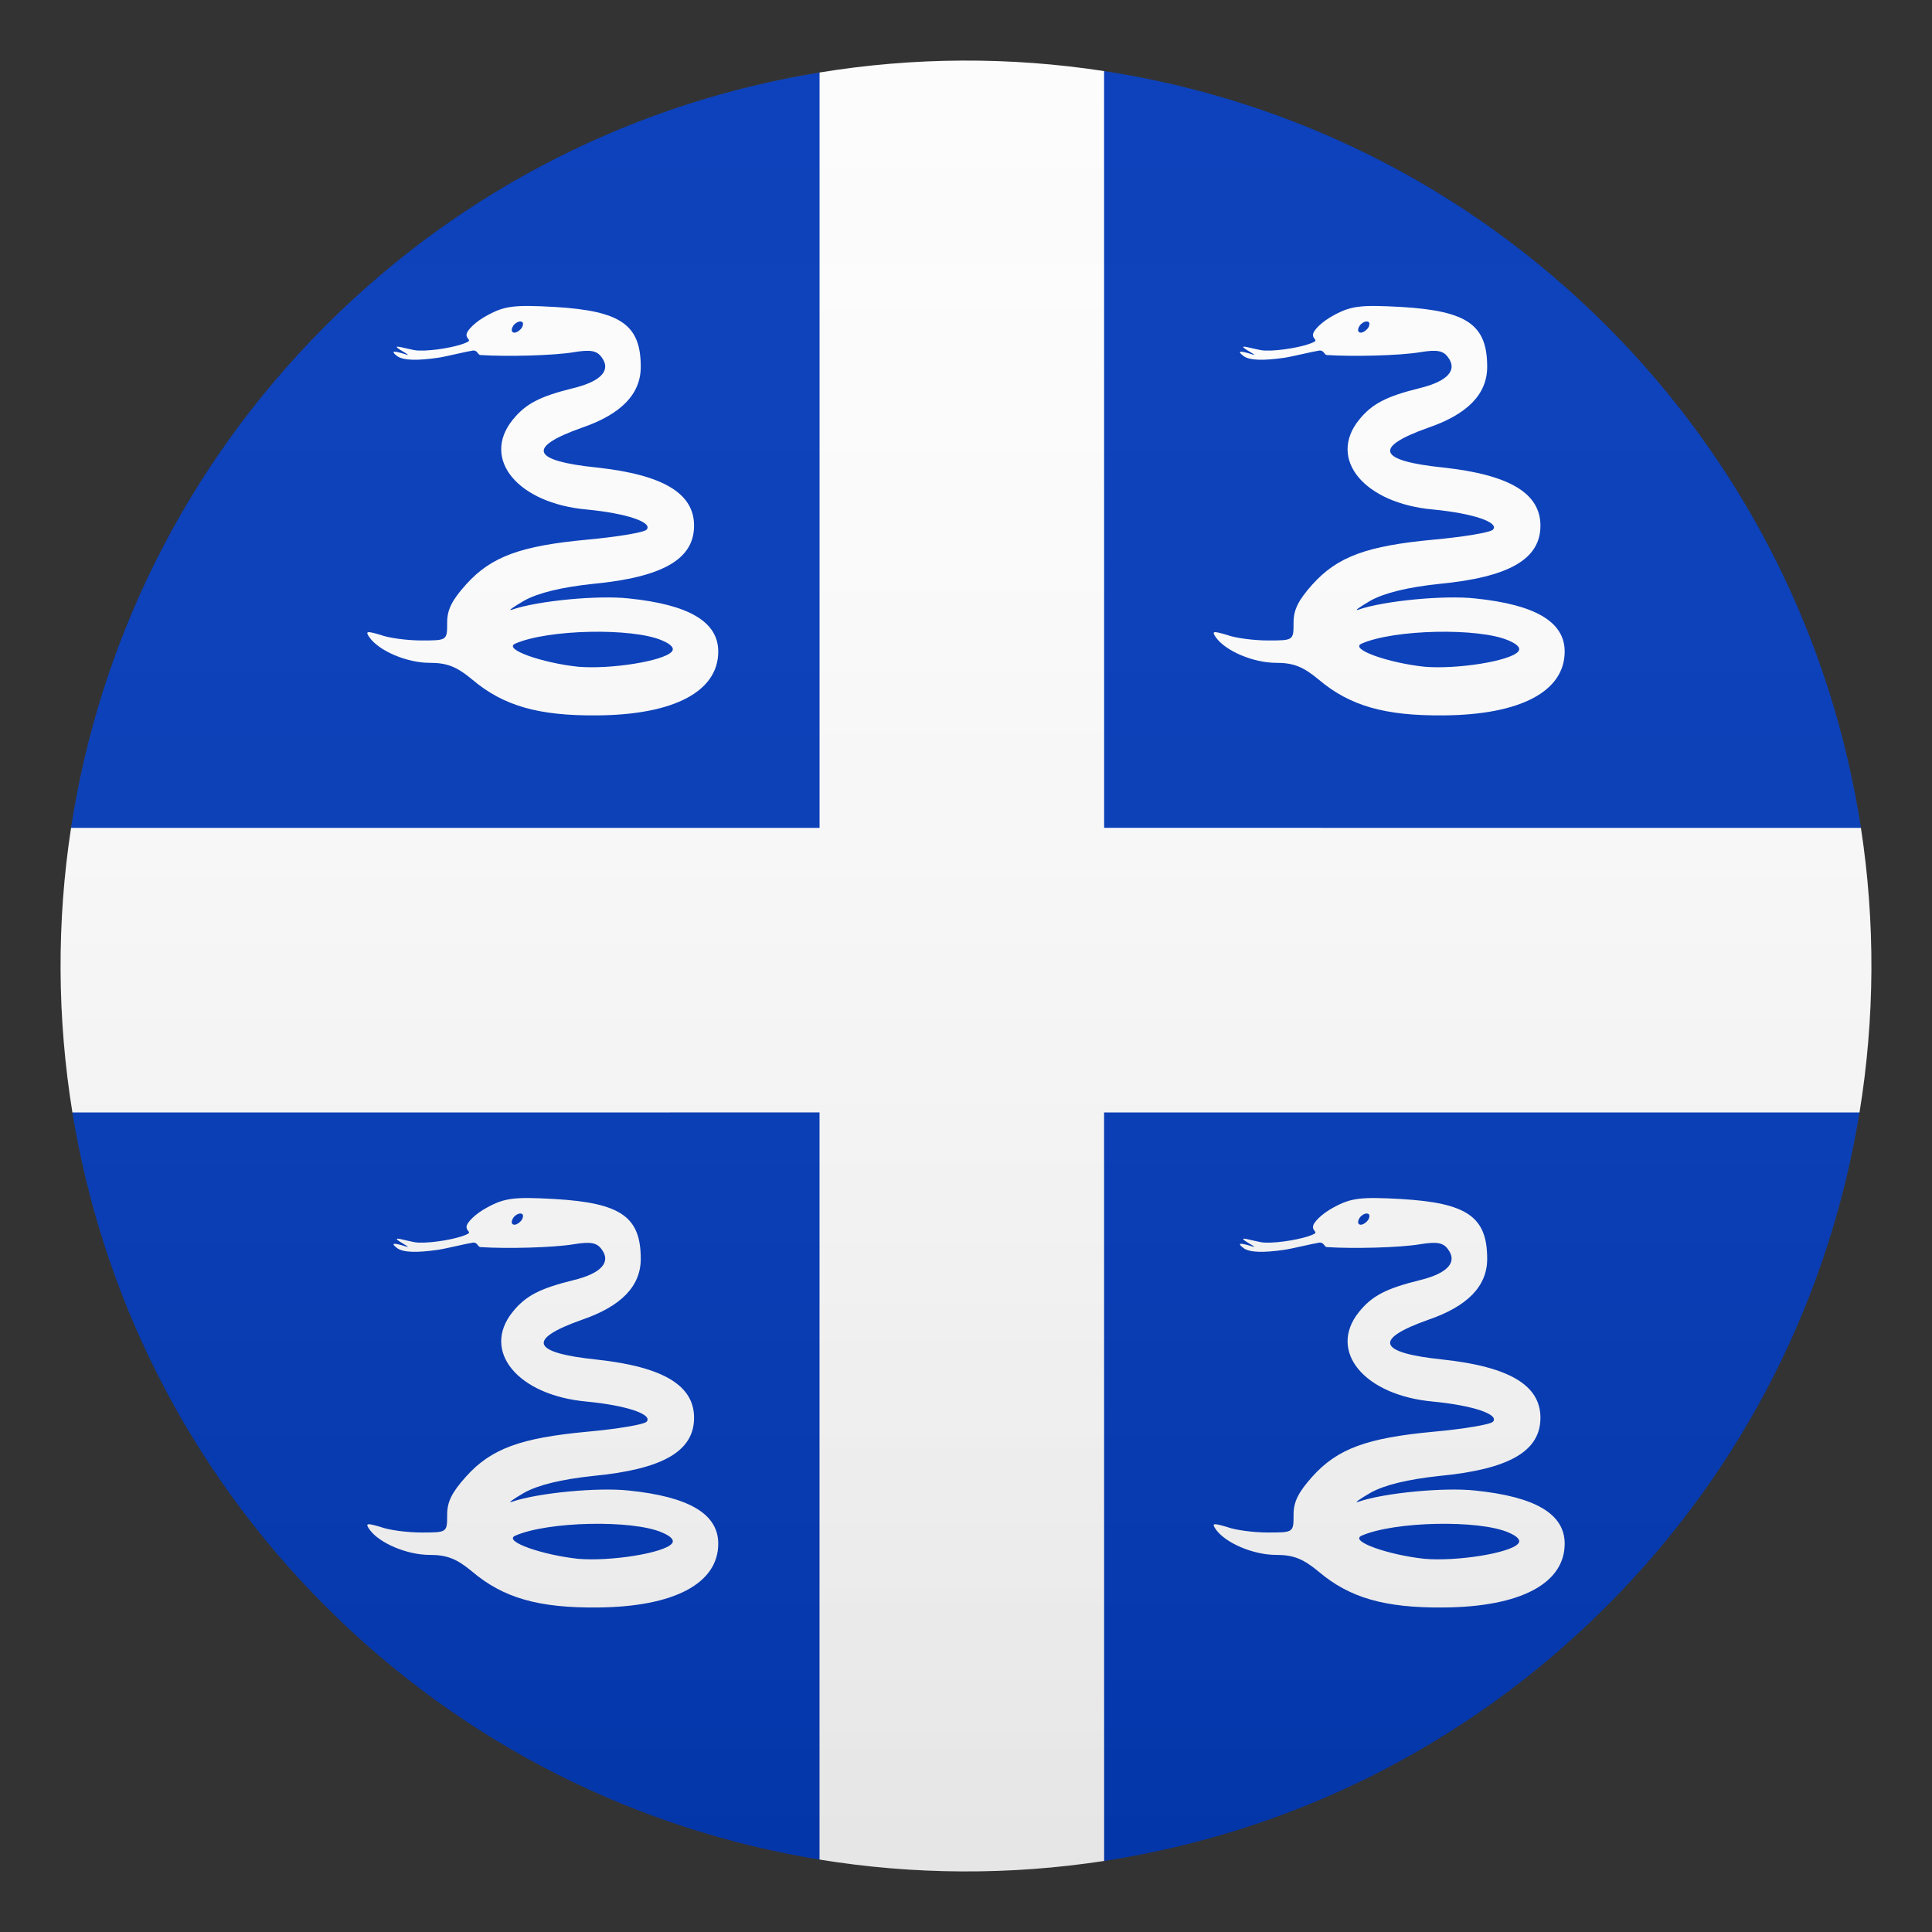
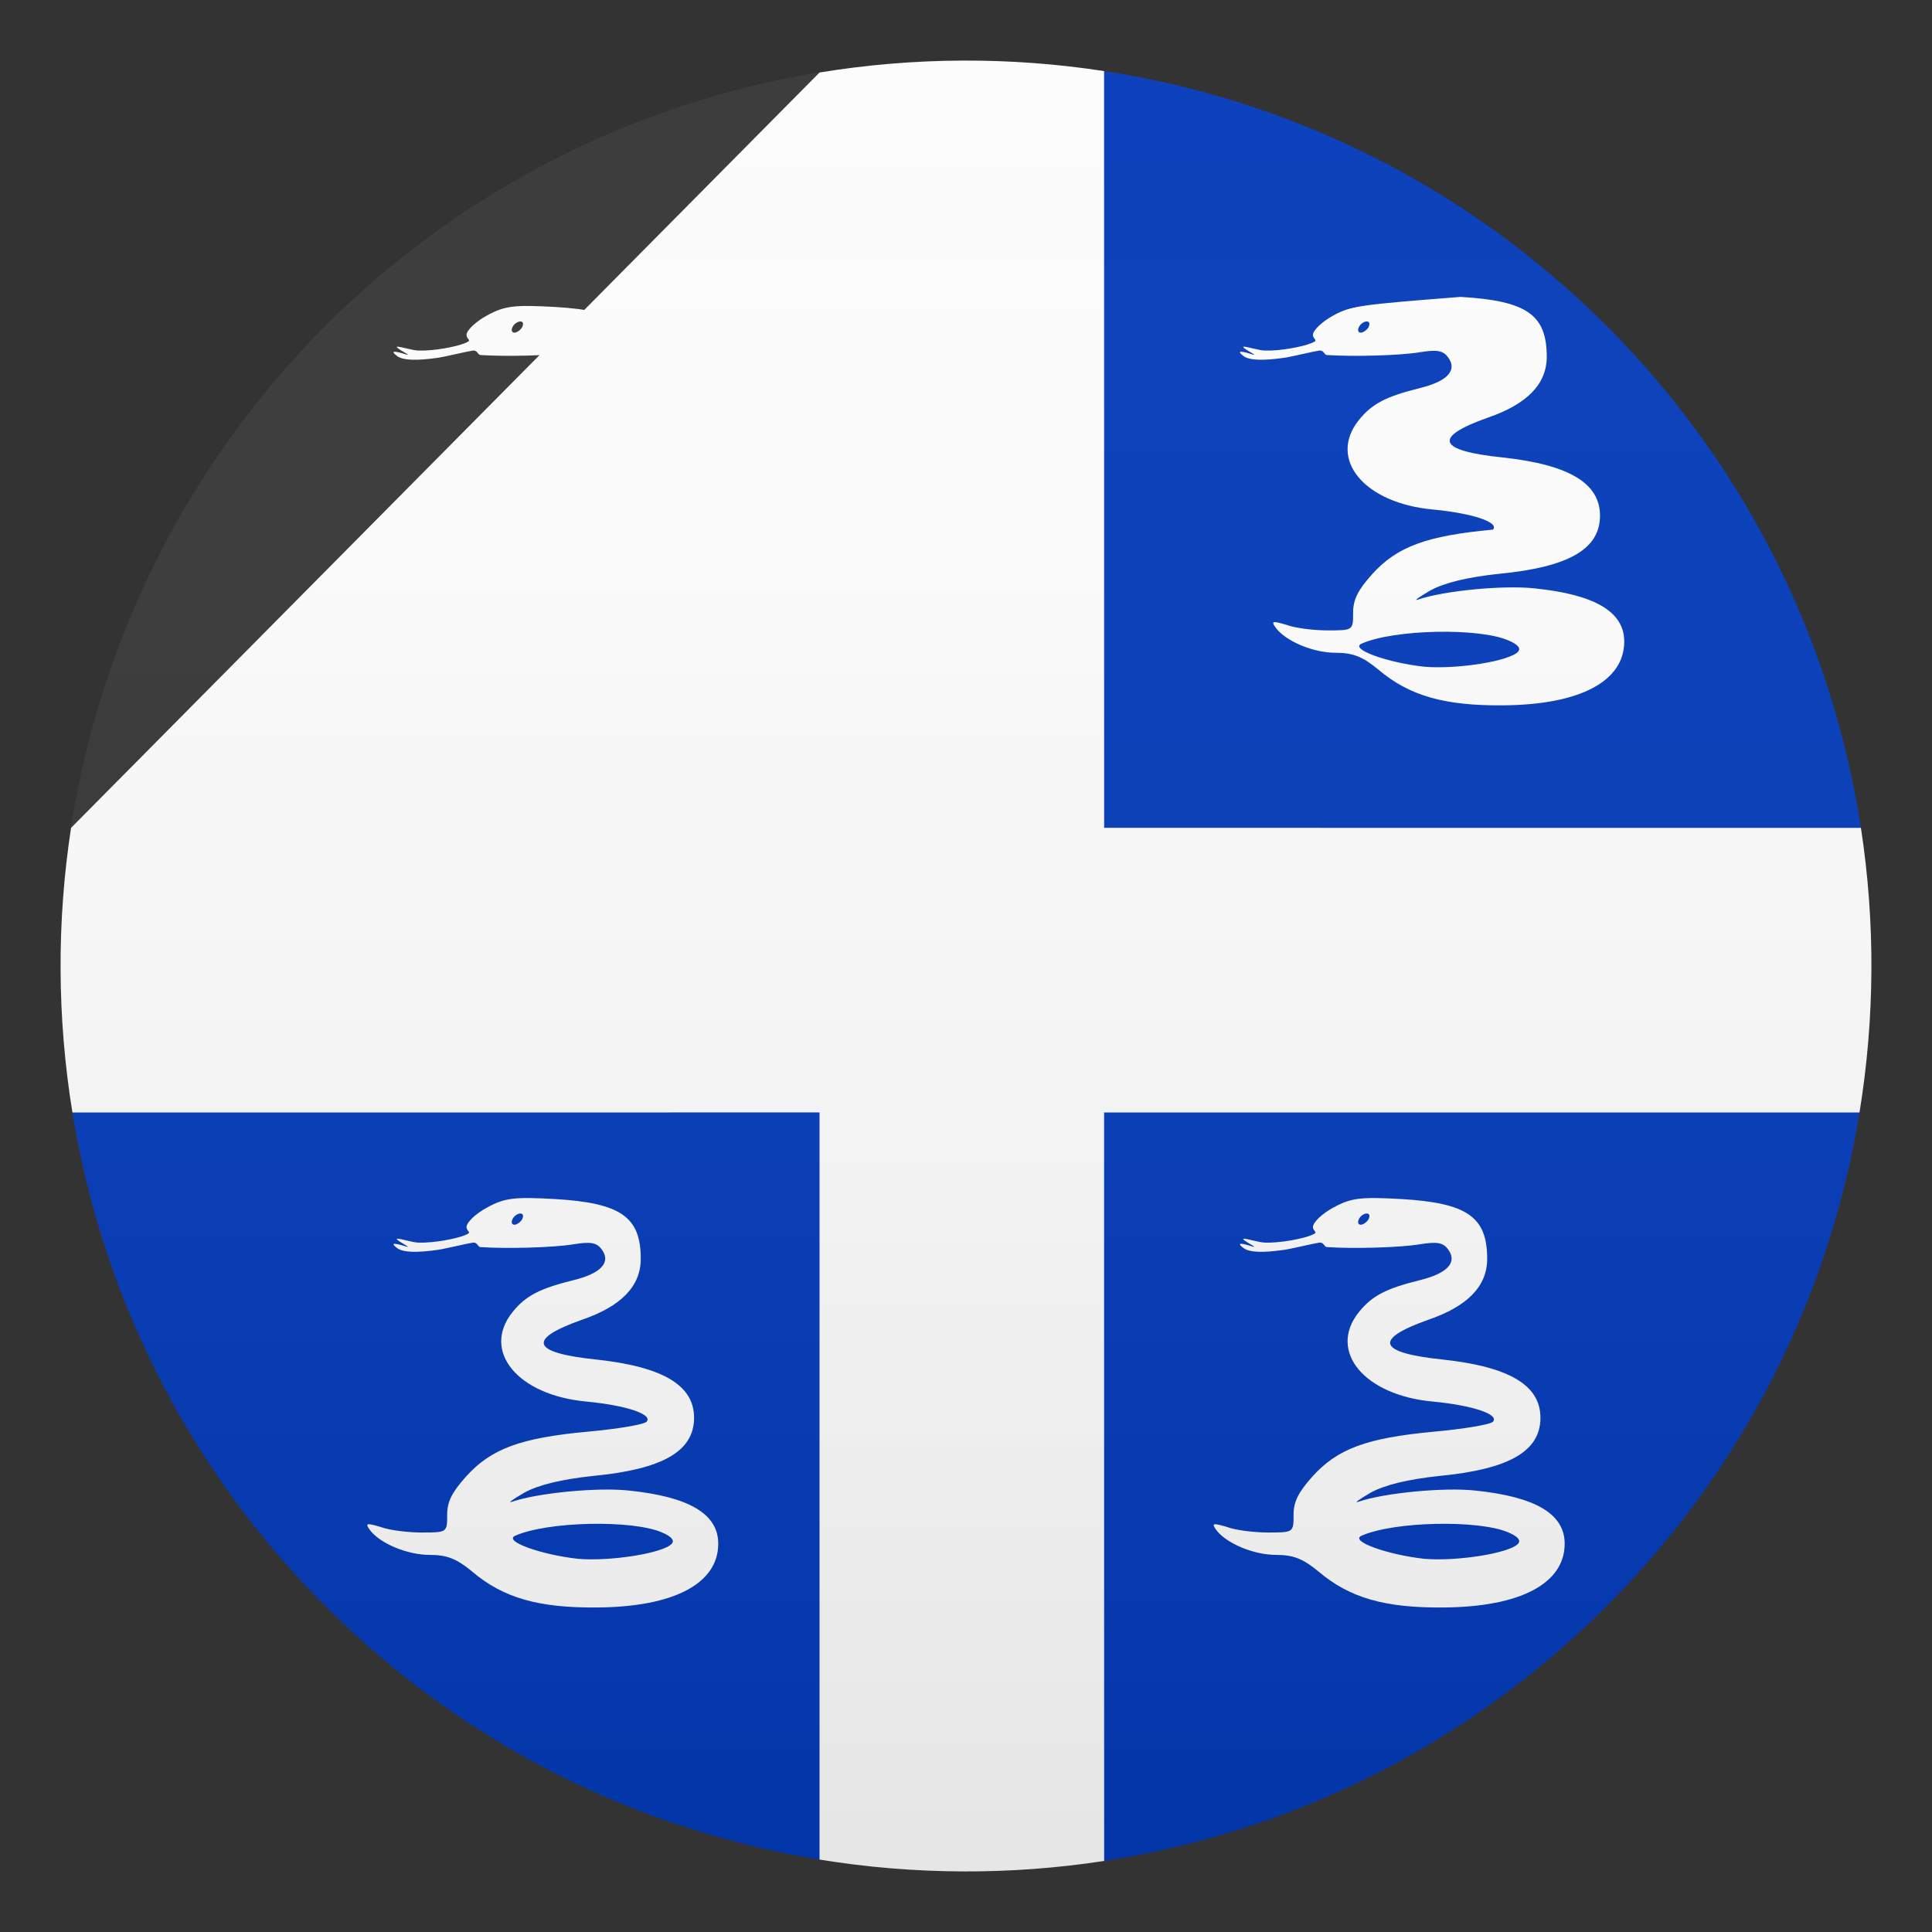
<svg xmlns="http://www.w3.org/2000/svg" xmlns:ns1="http://ns.adobe.com/AdobeSVGViewerExtensions/3.0/" version="1.1" id="Layer_1" x="0px" y="0px" width="64px" height="64px" viewBox="0 0 64 64" enable-background="new 0 0 64 64" xml:space="preserve">
  <rect x="0" y="0" width="64" height="64" fill="#333333" stroke="none" />
  <path fill="#FCFCFC" d="M61.645,27.425L36.574,2.355c-3.123-0.48-6.307-0.463-9.426,0.047L2.354,27.424  c-0.479,3.124-0.461,6.308,0.045,9.428l24.75,24.749c3.119,0.507,6.303,0.524,9.428,0.045l25.021-24.794  C62.107,33.731,62.125,30.548,61.645,27.425z" />
-   <path fill="#0038B8" d="M2.354,27.424l24.795,0.001V2.402c-5.99,0.976-11.744,3.766-16.361,8.385  C6.096,15.477,3.289,21.334,2.354,27.424z" />
  <path fill="#0038B8" d="M61.645,27.425c-0.936-6.09-3.742-11.948-8.432-16.638c-4.689-4.69-10.549-7.497-16.639-8.432l0.002,25.068  L61.645,27.425z" />
  <path fill="#0038B8" d="M10.787,53.213c4.619,4.62,10.371,7.41,16.361,8.388v-24.75l-24.75,0.001  C3.377,42.842,6.166,48.594,10.787,53.213z" />
  <path fill="#0038B8" d="M36.576,61.646c6.09-0.935,11.947-3.742,16.637-8.433c4.619-4.618,7.408-10.371,8.385-16.361H36.574  L36.576,61.646z" />
  <path fill="#FCFCFC" d="M16.145,10.444c-0.385,0.205-0.691,0.501-0.691,0.649c0,0.168,0.226,0.168-0.063,0.278  c-0.272,0.112-1.01,0.259-1.523,0.242c-0.178,0-0.594-0.13-0.707-0.13c-0.127,0.019,0.547,0.335,0.289,0.259  c-0.352-0.112-0.562-0.148-0.289,0.057c0.21,0.147,0.676,0.147,1.332,0.055c0.258-0.036,0.931-0.205,1.171-0.241  c0.159-0.019,0.159,0.148,0.256,0.148c0.866,0.057,2.407,0.019,3.081-0.093c0.56-0.093,0.768-0.055,0.929,0.167  c0.321,0.427-0.015,0.796-0.929,1.02c-1.124,0.278-1.588,0.519-2.021,1.056c-1.043,1.298,0.176,2.763,2.453,2.967  c1.332,0.128,2.196,0.426,1.988,0.666c-0.079,0.093-0.961,0.24-1.972,0.333c-2.197,0.205-3.176,0.556-4.01,1.484  c-0.466,0.518-0.626,0.834-0.626,1.26c0,0.595,0,0.595-0.851,0.595c-0.448,0-1.074-0.076-1.362-0.186  c-0.448-0.131-0.513-0.131-0.354,0.093c0.321,0.444,1.235,0.834,1.988,0.834c0.578,0,0.899,0.128,1.412,0.556  c1.027,0.869,2.197,1.204,4.139,1.185c2.549-0.019,4.008-0.797,4.008-2.114c0-0.982-0.961-1.555-2.965-1.76  c-1.011-0.112-3,0.074-3.866,0.371c-0.161,0.055,0.017-0.073,0.401-0.297c0.465-0.259,1.233-0.445,2.277-0.556  c2.31-0.222,3.352-0.816,3.352-1.928c0-1.075-1.027-1.687-3.225-1.927c-2.164-0.223-2.325-0.668-0.495-1.317  c1.298-0.445,1.954-1.111,1.954-2.019c0-1.391-0.656-1.854-2.854-1.983C17.043,10.094,16.722,10.13,16.145,10.444z M17.299,10.834  c-0.048,0.093-0.177,0.186-0.256,0.186c-0.097,0-0.113-0.093-0.064-0.186c0.048-0.111,0.176-0.185,0.256-0.185  C17.331,10.649,17.348,10.723,17.299,10.834z M21.933,21.216c0.305,0.128,0.418,0.259,0.322,0.369  c-0.272,0.316-2.038,0.594-3.111,0.501c-1.187-0.128-2.47-0.575-2.085-0.761C18.133,20.845,20.954,20.788,21.933,21.216z" />
-   <path fill="#FCFCFC" d="M44.181,10.444c-0.384,0.205-0.688,0.501-0.688,0.649c0,0.168,0.225,0.168-0.064,0.278  c-0.272,0.112-1.011,0.259-1.523,0.242c-0.178,0-0.594-0.13-0.706-0.13c-0.128,0.019,0.545,0.335,0.29,0.259  c-0.354-0.112-0.563-0.148-0.29,0.057c0.208,0.147,0.674,0.147,1.331,0.055c0.257-0.036,0.931-0.205,1.171-0.241  c0.161-0.019,0.161,0.148,0.257,0.148c0.865,0.057,2.405,0.019,3.079-0.093c0.561-0.093,0.771-0.055,0.93,0.167  c0.321,0.427-0.016,0.796-0.93,1.02c-1.122,0.278-1.587,0.519-2.021,1.056c-1.043,1.298,0.176,2.763,2.454,2.967  c1.33,0.128,2.197,0.426,1.987,0.666c-0.08,0.093-0.962,0.24-1.973,0.333c-2.196,0.205-3.175,0.556-4.01,1.484  c-0.463,0.518-0.624,0.834-0.624,1.26c0,0.595,0,0.595-0.85,0.595c-0.45,0-1.075-0.076-1.364-0.186  c-0.449-0.131-0.513-0.131-0.353,0.093c0.322,0.444,1.236,0.834,1.989,0.834c0.577,0,0.896,0.128,1.412,0.556  c1.025,0.869,2.196,1.204,4.136,1.185c2.55-0.019,4.011-0.797,4.011-2.114c0-0.982-0.964-1.555-2.968-1.76  c-1.011-0.112-2.999,0.074-3.864,0.371c-0.16,0.055,0.016-0.073,0.399-0.297c0.466-0.259,1.235-0.445,2.278-0.556  c2.309-0.222,3.352-0.816,3.352-1.928c0-1.075-1.025-1.687-3.223-1.927c-2.165-0.223-2.326-0.668-0.498-1.317  c1.299-0.445,1.957-1.111,1.957-2.019c0-1.391-0.658-1.854-2.855-1.983C45.08,10.094,44.758,10.13,44.181,10.444z M45.337,10.834  c-0.049,0.093-0.178,0.186-0.257,0.186c-0.097,0-0.112-0.093-0.064-0.186c0.049-0.111,0.176-0.185,0.257-0.185  C45.369,10.649,45.385,10.723,45.337,10.834z M49.972,21.216c0.305,0.128,0.416,0.259,0.319,0.369  c-0.272,0.316-2.036,0.594-3.111,0.501c-1.186-0.128-2.469-0.575-2.085-0.761C46.17,20.845,48.993,20.788,49.972,21.216z" />
+   <path fill="#FCFCFC" d="M44.181,10.444c-0.384,0.205-0.688,0.501-0.688,0.649c0,0.168,0.225,0.168-0.064,0.278  c-0.272,0.112-1.011,0.259-1.523,0.242c-0.178,0-0.594-0.13-0.706-0.13c-0.128,0.019,0.545,0.335,0.29,0.259  c-0.354-0.112-0.563-0.148-0.29,0.057c0.208,0.147,0.674,0.147,1.331,0.055c0.257-0.036,0.931-0.205,1.171-0.241  c0.161-0.019,0.161,0.148,0.257,0.148c0.865,0.057,2.405,0.019,3.079-0.093c0.561-0.093,0.771-0.055,0.93,0.167  c0.321,0.427-0.016,0.796-0.93,1.02c-1.122,0.278-1.587,0.519-2.021,1.056c-1.043,1.298,0.176,2.763,2.454,2.967  c1.33,0.128,2.197,0.426,1.987,0.666c-2.196,0.205-3.175,0.556-4.01,1.484  c-0.463,0.518-0.624,0.834-0.624,1.26c0,0.595,0,0.595-0.85,0.595c-0.45,0-1.075-0.076-1.364-0.186  c-0.449-0.131-0.513-0.131-0.353,0.093c0.322,0.444,1.236,0.834,1.989,0.834c0.577,0,0.896,0.128,1.412,0.556  c1.025,0.869,2.196,1.204,4.136,1.185c2.55-0.019,4.011-0.797,4.011-2.114c0-0.982-0.964-1.555-2.968-1.76  c-1.011-0.112-2.999,0.074-3.864,0.371c-0.16,0.055,0.016-0.073,0.399-0.297c0.466-0.259,1.235-0.445,2.278-0.556  c2.309-0.222,3.352-0.816,3.352-1.928c0-1.075-1.025-1.687-3.223-1.927c-2.165-0.223-2.326-0.668-0.498-1.317  c1.299-0.445,1.957-1.111,1.957-2.019c0-1.391-0.658-1.854-2.855-1.983C45.08,10.094,44.758,10.13,44.181,10.444z M45.337,10.834  c-0.049,0.093-0.178,0.186-0.257,0.186c-0.097,0-0.112-0.093-0.064-0.186c0.049-0.111,0.176-0.185,0.257-0.185  C45.369,10.649,45.385,10.723,45.337,10.834z M49.972,21.216c0.305,0.128,0.416,0.259,0.319,0.369  c-0.272,0.316-2.036,0.594-3.111,0.501c-1.186-0.128-2.469-0.575-2.085-0.761C46.17,20.845,48.993,20.788,49.972,21.216z" />
  <path fill="#FCFCFC" d="M16.145,39.995c-0.385,0.204-0.691,0.501-0.691,0.649c0,0.168,0.226,0.168-0.063,0.277  c-0.272,0.111-1.01,0.26-1.523,0.242c-0.178,0-0.594-0.131-0.707-0.131c-0.127,0.02,0.547,0.336,0.289,0.26  c-0.352-0.111-0.562-0.147-0.289,0.057c0.21,0.148,0.676,0.148,1.332,0.055c0.258-0.035,0.931-0.204,1.171-0.24  c0.159-0.019,0.159,0.148,0.256,0.148c0.866,0.057,2.407,0.019,3.081-0.094c0.56-0.092,0.768-0.055,0.929,0.167  c0.321,0.428-0.015,0.797-0.929,1.021c-1.124,0.277-1.588,0.518-2.021,1.056c-1.043,1.298,0.176,2.763,2.453,2.967  c1.332,0.129,2.196,0.426,1.988,0.666c-0.079,0.093-0.961,0.241-1.972,0.333c-2.197,0.205-3.176,0.557-4.01,1.484  c-0.466,0.518-0.626,0.834-0.626,1.26c0,0.594,0,0.594-0.851,0.594c-0.448,0-1.074-0.075-1.362-0.186  c-0.448-0.13-0.513-0.13-0.354,0.094c0.321,0.444,1.235,0.834,1.988,0.834c0.578,0,0.899,0.129,1.412,0.557  c1.027,0.868,2.197,1.203,4.139,1.185c2.549-0.019,4.008-0.797,4.008-2.114c0-0.982-0.961-1.555-2.965-1.76  c-1.011-0.111-3,0.074-3.866,0.371c-0.161,0.055,0.017-0.074,0.401-0.297c0.465-0.26,1.233-0.445,2.277-0.557  c2.31-0.221,3.352-0.815,3.352-1.928c0-1.075-1.027-1.687-3.225-1.927c-2.164-0.224-2.325-0.668-0.495-1.317  c1.298-0.444,1.954-1.11,1.954-2.019c0-1.392-0.656-1.854-2.854-1.983C17.043,39.645,16.722,39.681,16.145,39.995z M17.299,40.385  c-0.048,0.093-0.177,0.186-0.256,0.186c-0.097,0-0.113-0.093-0.064-0.186c0.048-0.111,0.176-0.186,0.256-0.186  C17.331,40.199,17.348,40.273,17.299,40.385z M21.933,50.766c0.305,0.129,0.418,0.26,0.322,0.369  c-0.272,0.316-2.038,0.595-3.111,0.502c-1.187-0.129-2.47-0.575-2.085-0.761C18.133,50.395,20.954,50.338,21.933,50.766z" />
  <path fill="#FCFCFC" d="M44.181,39.995c-0.384,0.204-0.688,0.501-0.688,0.649c0,0.168,0.225,0.168-0.064,0.277  c-0.272,0.111-1.011,0.26-1.523,0.242c-0.178,0-0.594-0.131-0.706-0.131c-0.128,0.02,0.545,0.336,0.29,0.26  c-0.354-0.111-0.563-0.147-0.29,0.057c0.208,0.148,0.674,0.148,1.331,0.055c0.257-0.035,0.931-0.204,1.171-0.24  c0.161-0.019,0.161,0.148,0.257,0.148c0.865,0.057,2.405,0.019,3.079-0.094c0.561-0.092,0.771-0.055,0.93,0.167  c0.321,0.428-0.016,0.797-0.93,1.021c-1.122,0.277-1.587,0.518-2.021,1.056c-1.043,1.298,0.176,2.763,2.454,2.967  c1.33,0.129,2.197,0.426,1.987,0.666c-0.08,0.093-0.962,0.241-1.973,0.333c-2.196,0.205-3.175,0.557-4.01,1.484  c-0.463,0.518-0.624,0.834-0.624,1.26c0,0.594,0,0.594-0.85,0.594c-0.45,0-1.075-0.075-1.364-0.186  c-0.449-0.13-0.513-0.13-0.353,0.094c0.322,0.444,1.236,0.834,1.989,0.834c0.577,0,0.896,0.129,1.412,0.557  c1.025,0.868,2.196,1.203,4.136,1.185c2.55-0.019,4.011-0.797,4.011-2.114c0-0.982-0.964-1.555-2.968-1.76  c-1.011-0.111-2.999,0.074-3.864,0.371c-0.16,0.055,0.016-0.074,0.399-0.297c0.466-0.26,1.235-0.445,2.278-0.557  c2.309-0.221,3.352-0.815,3.352-1.928c0-1.075-1.025-1.687-3.223-1.927c-2.165-0.224-2.326-0.668-0.498-1.317  c1.299-0.444,1.957-1.11,1.957-2.019c0-1.392-0.658-1.854-2.855-1.983C45.08,39.645,44.758,39.681,44.181,39.995z M45.337,40.385  c-0.049,0.093-0.178,0.186-0.257,0.186c-0.097,0-0.112-0.093-0.064-0.186c0.049-0.111,0.176-0.186,0.257-0.186  C45.369,40.199,45.385,40.273,45.337,40.385z M49.972,50.766c0.305,0.129,0.416,0.26,0.319,0.369  c-0.272,0.316-2.036,0.595-3.111,0.502c-1.186-0.129-2.469-0.575-2.085-0.761C46.17,50.395,48.993,50.338,49.972,50.766z" />
  <linearGradient id="SVGID_1_" gradientUnits="userSpaceOnUse" x1="32.001" y1="62" x2="32.001" y2="2.001">
    <stop offset="0" style="stop-color:#1A1A1A" />
    <stop offset="0.102" style="stop-color:#393939;stop-opacity:0.949" />
    <stop offset="0.347" style="stop-color:#7F7F7F;stop-opacity:0.826" />
    <stop offset="0.569" style="stop-color:#B6B6B6;stop-opacity:0.716" />
    <stop offset="0.758" style="stop-color:#DEDEDE;stop-opacity:0.621" />
    <stop offset="0.908" style="stop-color:#F6F6F6;stop-opacity:0.546" />
    <stop offset="1" style="stop-color:#FFFFFF;stop-opacity:0.5" />
    <ns1:midPointStop offset="0" style="stop-color:#1A1A1A" />
    <ns1:midPointStop offset="0.4" style="stop-color:#1A1A1A" />
    <ns1:midPointStop offset="1" style="stop-color:#FFFFFF;stop-opacity:0.5" />
  </linearGradient>
  <circle opacity="0.1" fill="url(#SVGID_1_)" cx="32" cy="32" r="30" />
</svg>